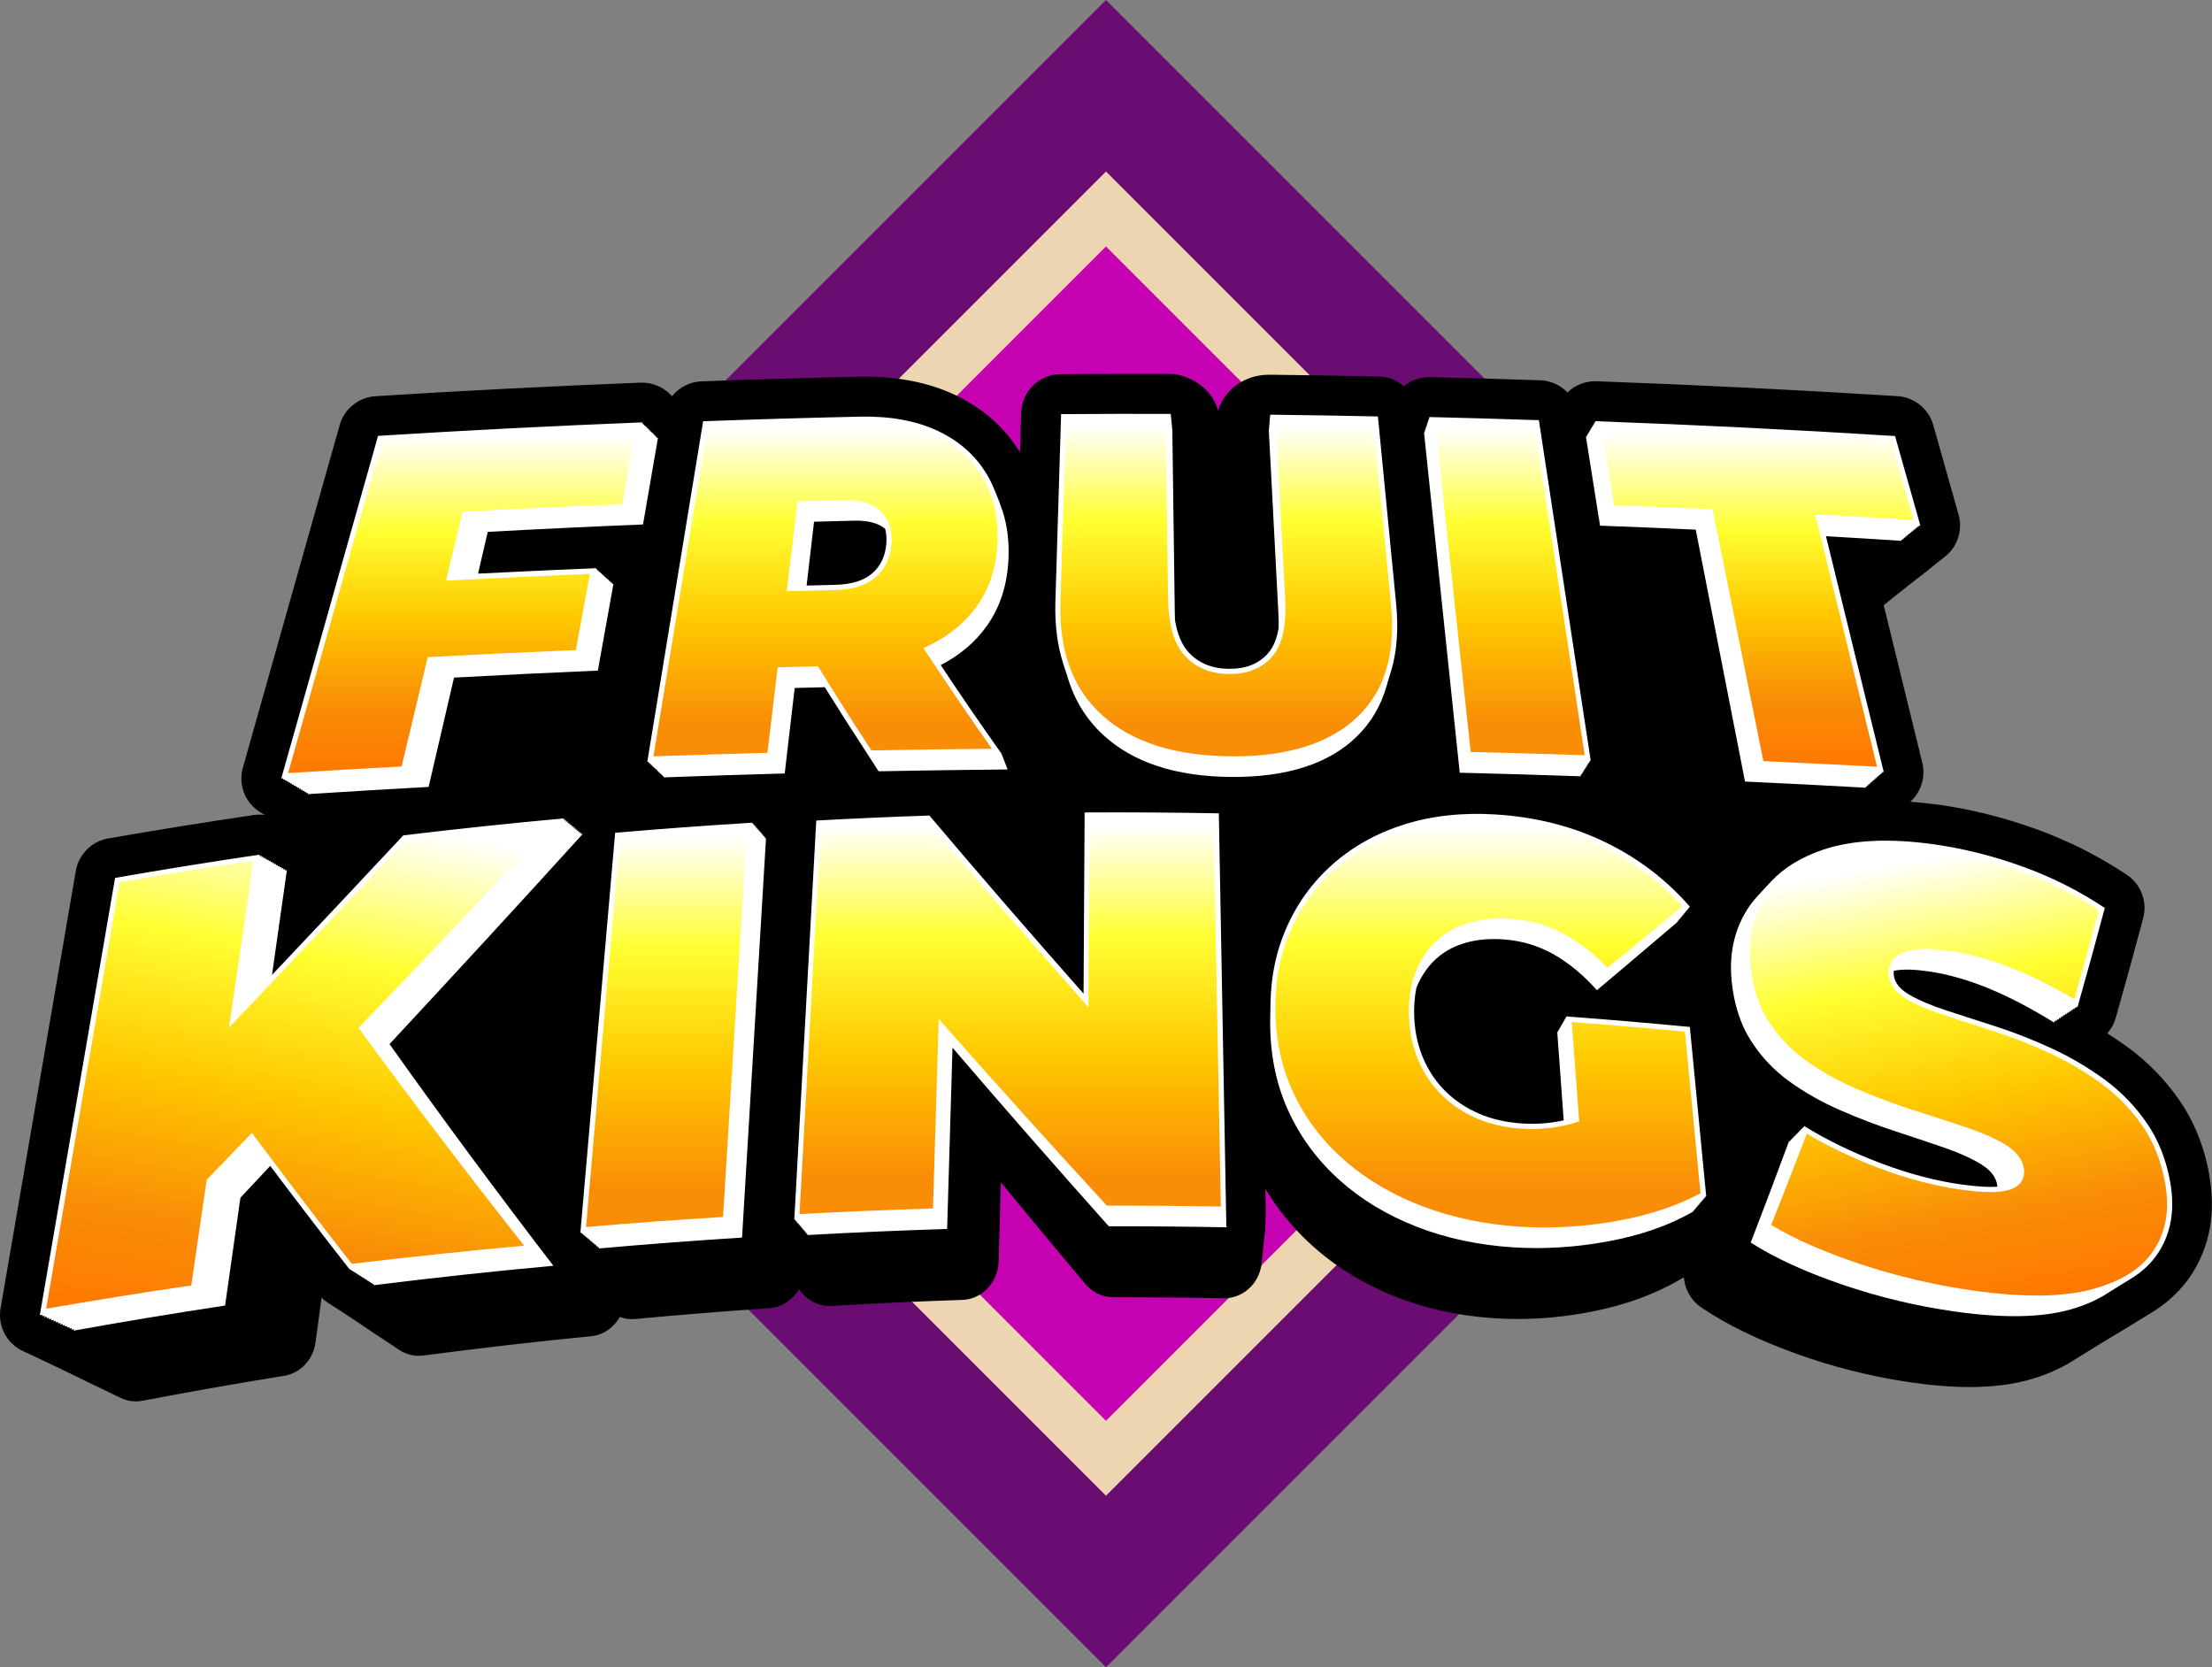
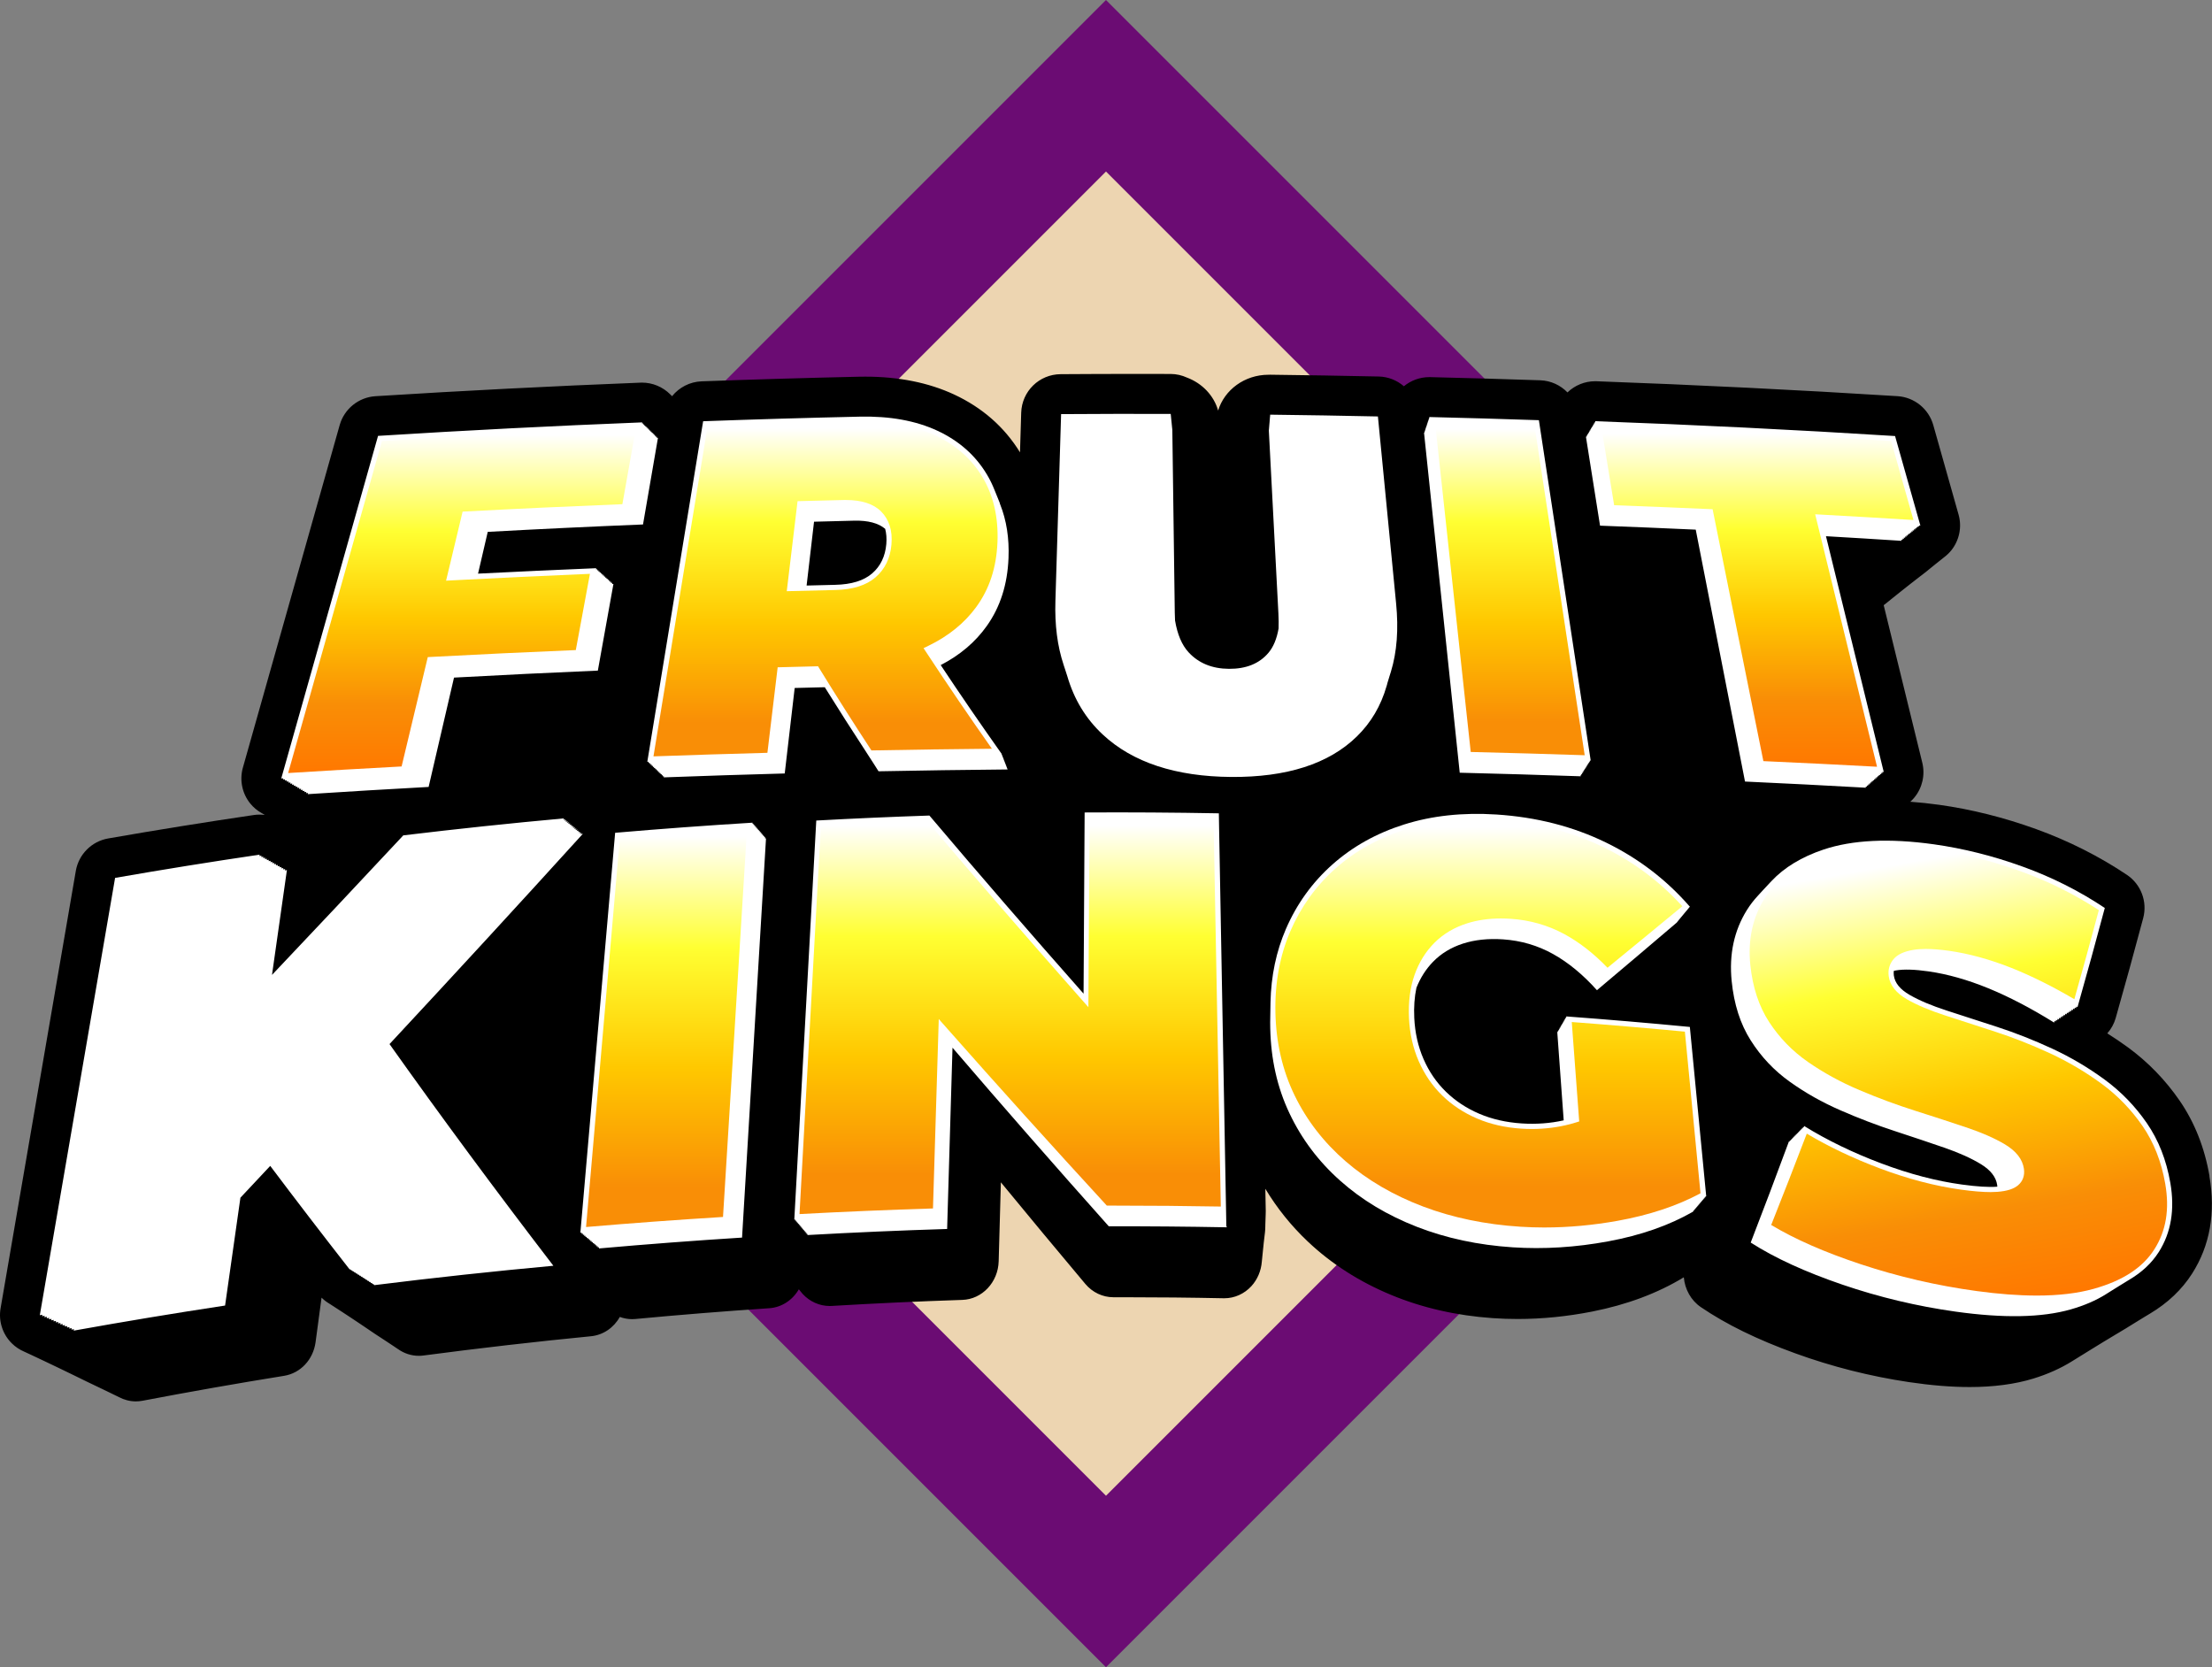
<svg xmlns="http://www.w3.org/2000/svg" xmlns:xlink="http://www.w3.org/1999/xlink" id="TEXT" viewBox="0 0 1268.31 955.94">
  <rect x="0" y="0" width="1268.31" height="955.94" fill="#808080" stroke="none" />
  <defs>
    <style>
      .cls-1 {
        fill: #6b0c73;
      }

      .cls-2 {
        fill: url(#linear-gradient-2);
      }

      .cls-3 {
        fill: url(#linear-gradient-10);
      }

      .cls-4 {
        fill: #fff;
      }

      .cls-5 {
        fill: #edd5b1;
      }

      .cls-6 {
        fill: url(#linear-gradient-4);
      }

      .cls-7 {
        fill: url(#linear-gradient-3);
      }

      .cls-8 {
        fill: url(#linear-gradient-5);
      }

      .cls-9 {
        fill: url(#linear-gradient-8);
      }

      .cls-10 {
        fill: #c501b2;
      }

      .cls-11 {
        fill: url(#linear-gradient-7);
      }

      .cls-12 {
        fill: url(#linear-gradient-9);
      }

      .cls-13 {
        fill: url(#linear-gradient-6);
      }

      .cls-14 {
        fill: url(#linear-gradient);
      }
    </style>
    <linearGradient id="linear-gradient" x1="211.95" y1="454.46" x2="155.75" y2="773.18" gradientUnits="userSpaceOnUse">
      <stop offset=".05" stop-color="#fff" />
      <stop offset=".3" stop-color="#ffff32" />
      <stop offset=".55" stop-color="#ffc800" />
      <stop offset=".8" stop-color="#f98e06" />
      <stop offset="1" stop-color="#ff7800" />
    </linearGradient>
    <linearGradient id="linear-gradient-2" x1="382.18" y1="474.83" x2="382.18" y2="703.54" gradientUnits="userSpaceOnUse">
      <stop offset=".02" stop-color="#fff" />
      <stop offset=".3" stop-color="#ffff32" />
      <stop offset=".6" stop-color="#ffc800" />
      <stop offset=".9" stop-color="#f98e06" />
    </linearGradient>
    <linearGradient id="linear-gradient-3" x1="579.21" y1="468.72" x2="579.21" y2="696.11" xlink:href="#linear-gradient-2" />
    <linearGradient id="linear-gradient-4" x1="853.16" y1="469.62" x2="853.16" y2="703.8" xlink:href="#linear-gradient-2" />
    <linearGradient id="linear-gradient-5" x1="1091.58" y1="480.99" x2="1139.06" y2="750.23" gradientUnits="userSpaceOnUse">
      <stop offset=".05" stop-color="#fff" />
      <stop offset=".3" stop-color="#ffff32" />
      <stop offset=".55" stop-color="#ffc800" />
      <stop offset=".8" stop-color="#f98e06" />
      <stop offset="1" stop-color="#ff7800" />
    </linearGradient>
    <linearGradient id="linear-gradient-6" x1="264.93" y1="245.37" x2="264.93" y2="443.21" gradientUnits="userSpaceOnUse">
      <stop offset=".02" stop-color="#fff" />
      <stop offset=".3" stop-color="#ffff32" />
      <stop offset=".55" stop-color="#ffc800" />
      <stop offset=".8" stop-color="#f98e06" />
      <stop offset="1" stop-color="#ff7800" />
    </linearGradient>
    <linearGradient id="linear-gradient-7" x1="473.33" y1="241.81" x2="473.33" y2="433.68" xlink:href="#linear-gradient-2" />
    <linearGradient id="linear-gradient-8" x1="703.1" y1="240.24" x2="703.1" y2="433.65" xlink:href="#linear-gradient-2" />
    <linearGradient id="linear-gradient-9" x1="865.73" y1="242.16" x2="865.73" y2="433.02" xlink:href="#linear-gradient-2" />
    <linearGradient id="linear-gradient-10" x1="1007.63" y1="244.58" x2="1007.63" y2="439.62" xlink:href="#linear-gradient-6" />
  </defs>
  <g>
    <rect class="cls-1" x="296.18" y="139.99" width="675.95" height="675.95" transform="translate(-152.24 588.41) rotate(-45)" />
    <rect class="cls-5" x="365.71" y="209.53" width="536.88" height="536.88" transform="translate(-152.24 588.41) rotate(-45)" />
-     <rect class="cls-10" x="396.1" y="239.91" width="476.11" height="476.11" transform="translate(-152.24 588.41) rotate(-45)" />
  </g>
  <g>
    <path d="M1266.89,674.36c-2.81-16.33-8.6-30.93-17.21-43.4-8.15-11.8-18.08-22.03-29.51-30.4-3.84-2.81-7.82-5.5-11.9-8.06,2.24-2.53,3.9-5.54,4.84-8.84,5.4-19.01,10.7-38.27,15.75-57.24,2.51-9.42-1.25-19.4-9.35-24.82-15.98-10.7-33.49-19.52-52.03-26.22-18.42-6.66-37.08-11.34-55.46-13.91-5.72-.8-11.29-1.39-16.69-1.78.82-.74,1.58-1.52,2.28-2.36,4.59-5.53,6.31-13,4.6-19.98l-22.14-90.36c.59-.42,1.17-.86,1.72-1.34.21-.16.45-.36.71-.58.22-.17.46-.36.72-.58.22-.17.47-.36.73-.59.22-.17.47-.36.73-.59.22-.17.46-.36.73-.58.22-.17.47-.36.74-.59.22-.17.47-.36.74-.59.22-.17.47-.36.73-.59.22-.17.47-.36.74-.59.22-.17.47-.36.74-.59.22-.17.47-.36.74-.59.22-.17.47-.36.74-.59.22-.17.47-.36.75-.59.22-.17.47-.36.74-.59.22-.17.48-.36.75-.59.22-.17.48-.36.75-.59.23-.17.48-.36.75-.59.22-.17.47-.36.74-.58.23-.17.49-.37.76-.6.22-.17.48-.36.75-.58.23-.17.48-.36.76-.59.22-.17.48-.36.75-.58.23-.17.49-.36.76-.59.23-.17.49-.36.76-.59.23-.17.49-.36.76-.59.23-.17.49-.36.76-.59.23-.17.49-.36.77-.59.23-.17.49-.36.77-.59.23-.17.5-.37.78-.6.38-.29.74-.57,1.09-.86.24-.19.49-.39.73-.59.25-.19.49-.39.73-.59.24-.19.48-.38.72-.59.24-.19.49-.38.73-.59.24-.19.49-.38.73-.59.25-.19.49-.39.73-.59.25-.19.49-.39.73-.59.24-.19.49-.38.73-.58.25-.19.49-.38.74-.59.25-.19.5-.39.74-.59.25-.19.5-.39.74-.59.25-.19.49-.38.74-.59.25-.19.5-.39.74-.59.25-.19.5-.38.74-.59,1.52-1.15,2.88-2.45,4.02-3.87,4.64-5.75,6.21-13.42,4.2-20.52l-14.51-51.35c-2.63-9.3-10.87-15.95-20.51-16.56-57.2-3.6-115.26-6.47-172.57-8.55-.27,0-.55-.01-.82-.01-5.93,0-11.61,2.32-15.84,6.41-4-4.14-9.54-6.76-15.64-6.96-20.9-.7-42.12-1.31-63.09-1.81-.21,0-.38,0-.54,0-5.32,0-10.47,1.89-14.53,5.24-3.9-3.38-8.93-5.47-14.43-5.59-20.64-.44-41.51-.79-62.03-1.03h-.22s-.03,0-.03,0h-.03c-.27,0-.54.01-.8.02-.03,0-.06,0-.09,0-13.71,0-25.27,8.68-28.87,20.53-2.46-8.65-9.17-15.64-17.88-18.91-2.85-1.3-6-2.06-9.3-2.07-6.56-.02-13.12-.03-19.67-.03-14.47,0-29.08.05-43.43.15-12.32.08-22.26,9.79-22.64,22.11l-.69,22.71c-8.91-14.49-21.62-25.66-37.82-33.19-14.61-6.78-31.73-10.21-50.9-10.21-1.25,0-2.52.01-3.75.04-29.89.67-60.2,1.55-90.08,2.64-6.78.25-12.89,3.5-16.94,8.52-.13-.14-.28-.29-.46-.46-.16-.17-.38-.39-.64-.63-4.26-4.25-10.11-6.69-16.1-6.69-.3,0-.6,0-.89.02-50.46,1.99-101.6,4.6-151.99,7.77-9.64.61-17.88,7.26-20.51,16.56l-55.5,196.42c-2.01,7.1-.44,14.78,4.2,20.52,1.78,2.21,3.97,4.06,6.5,5.49.31.2.64.39,1,.59.27.17.56.34.87.52-1-.13-2.01-.2-3.02-.2-1.11,0-2.22.08-3.32.24-27.77,4.09-55.85,8.61-83.47,13.43-9.47,1.65-16.92,9.13-18.55,18.59L.33,750.14c-1.26,7.3,1.12,14.78,6.37,20.01,2.07,2.07,4.48,3.69,7.18,4.84.42.21.84.41,1.26.58.42.21.84.41,1.27.59.42.21.84.41,1.27.59.42.21.84.41,1.26.59.42.21.84.41,1.26.59.42.21.84.41,1.25.59.41.21.83.41,1.25.59.41.21.83.41,1.25.59.41.21.83.41,1.25.59.41.21.83.41,1.24.59.41.21.83.41,1.24.59.41.21.83.41,1.24.59.41.21.83.41,1.24.59.41.21.82.41,1.23.59.41.21.82.41,1.23.59.41.21.82.41,1.23.59.41.21.82.41,1.23.59.4.21.81.41,1.22.59.4.21.81.41,1.22.59.41.21.82.41,1.22.59.4.21.81.41,1.22.59.4.21.81.41,1.22.59.4.21.81.41,1.21.59.4.21.8.41,1.21.59.4.21.81.41,1.21.59.4.21.8.41,1.21.59.4.21.8.41,1.2.59.4.21.8.41,1.2.59.4.21.8.41,1.21.59.47.25.96.48,1.48.71.4.21.82.4,1.23.59.41.21.82.41,1.24.59.4.21.81.4,1.23.59.4.21.82.41,1.24.59.4.21.82.41,1.23.59.4.21.81.41,1.23.59.4.21.81.4,1.22.59.4.21.81.41,1.23.59.4.21.8.4,1.21.59.4.21.81.41,1.22.59.4.21.8.41,1.21.59.4.21.8.4,1.21.59.4.21.8.41,1.21.59.4.21.8.41,1.21.59,2.99,1.58,6.31,2.42,9.63,2.42,1.28,0,2.56-.12,3.83-.36,26.86-5.13,54.17-9.94,81.16-14.29,9.46-1.53,16.72-9.3,18.07-19.33l3.42-25.5c1.28,1.26,2.71,2.38,4.28,3.33.31.21.61.4.91.58.31.21.61.4.91.59.31.21.61.4.91.58.31.21.61.4.91.59.31.21.61.4.91.59.3.21.6.4.9.59.3.21.6.4.9.58.31.21.61.41.91.59.3.21.6.4.9.59.3.21.6.4.9.59.3.21.6.4.89.58.3.21.6.4.9.59.3.21.6.4.89.59.3.21.6.4.9.59.3.21.59.4.89.59.3.21.59.4.89.59.3.21.59.4.88.59.3.21.59.4.89.59.3.21.59.4.88.59.3.21.59.4.88.59.29.21.58.4.88.59.3.21.59.4.88.59.29.21.58.4.88.59.29.21.58.4.87.59.29.21.58.4.87.59.29.21.58.4.87.59.29.21.58.4.87.59.29.21.58.4.87.59.29.21.58.4.87.59.38.27.77.53,1.18.78.29.2.59.39.92.6.28.19.58.39.9.59.28.19.58.39.91.59.28.19.57.39.9.59.28.19.57.38.9.59.28.2.58.39.9.59.28.19.57.39.9.59.28.19.57.39.89.59.28.19.57.39.89.59.28.19.57.39.89.59.28.19.57.39.89.59.28.19.56.38.88.59.28.19.56.39.88.59.27.19.56.38.87.58,3.57,2.54,7.71,3.89,12,3.89.89,0,1.79-.06,2.68-.18,31.81-4.2,64.11-7.92,96.02-11.04,6.95-.68,13.05-4.83,16.54-11.07,2.24.82,4.61,1.27,7.03,1.27.63,0,1.28-.03,1.91-.09,25.45-2.4,51.27-4.48,76.74-6.18,7.19-.48,13.41-4.71,16.97-10.85.14.17.27.33.36.44h0c.18.24.34.43.46.57.43.56.88,1.11,1.34,1.62,4.03,4.41,9.67,6.94,15.48,6.94.4,0,.81-.01,1.2-.03,24.84-1.48,50.03-2.64,74.89-3.46,11.36-.37,20.51-10.09,20.85-22.12l1.26-45.3c15.79,19.21,32.02,38.74,48.42,58.26,4.08,4.86,9.94,7.64,16.09,7.64h.06c.46,0,4.22,0,6.15,0,18.89,0,38.09.19,57.04.58h.04s.04,0,.04,0h.25s.04,0,.04,0h.04c5.8,0,11.44-2.53,15.47-6.94,3.45-3.78,5.57-8.74,5.98-14h0c.02-.19.04-.37.06-.56v-.04c.03-.18.05-.37.06-.55v-.03c.03-.19.05-.38.06-.57v-.03c.03-.18.05-.37.06-.55v-.03c.03-.19.05-.37.06-.56v-.03c.03-.19.05-.37.06-.56v-.03c.03-.19.05-.37.06-.56v-.03c.03-.19.05-.37.06-.56v-.03c.03-.19.05-.37.06-.56v-.03c.03-.19.05-.38.06-.57v-.03c.03-.19.05-.37.06-.56v-.03c.03-.19.05-.37.06-.56v-.03c.03-.19.05-.37.06-.56v-.03c.03-.19.05-.38.07-.57v-.02c.03-.19.05-.37.06-.56v-.03c.03-.19.05-.38.06-.57v-.03c.03-.19.05-.38.06-.57v-.03c.03-.19.05-.37.06-.56v-.03c.03-.19.05-.38.07-.56v-.03c.03-.19.05-.38.07-.57v-.03c.03-.19.05-.38.07-.57v-.03c.03-.19.05-.38.07-.57v-.02c.03-.19.05-.37.07-.56v-.02c.03-.19.05-.38.07-.56v-.02c.03-.19.05-.38.07-.57v-.02c.03-.19.05-.38.07-.57v-.02c.03-.19.05-.37.07-.56v-.03c.03-.19.05-.38.07-.57v-.03c.03-.21.05-.41.07-.62.05-.46.09-.93.11-1.42.01-.23.02-.45.02-.68h0c.01-.19.02-.39.02-.59h0c.01-.2.02-.4.02-.59v-.03s0-.26,0-.26h0s0-.16,0-.16v-.16c.02-.19.02-.38.02-.57h0c.01-.2.02-.39.02-.59.01-.2.02-.4.02-.59h0c.01-.2.02-.4.02-.6.01-.2.02-.39.02-.59h0c.01-.2.02-.39.02-.59h0c.01-.2.02-.39.02-.59.01-.2.02-.4.02-.59h0c.01-.2.02-.4.02-.59,0-.18.02-.36.02-.54.05-.68.07-1.37.05-2.06l-.24-12.84c6.68,11.11,14.82,21.23,24.31,30.21,13.51,12.79,29.63,23.12,47.9,30.68,17.78,7.37,37.36,11.84,58.2,13.28,4.71.33,9.51.49,14.26.49,13.99,0,28.35-1.43,42.69-4.25,19.92-3.92,37.6-10.53,52.58-19.66.6,6.82,4.07,13.24,9.77,17.11,14.55,9.9,32.28,18.57,54.2,26.52,20.98,7.61,42.85,13.15,65,16.45,12.64,1.89,24.39,2.85,34.92,2.85,13.68,0,25.94-1.62,36.43-4.83,8.27-2.52,15.8-5.9,22.39-10.02.32-.2.64-.39.95-.59l.26-.16c.23-.14.45-.28.68-.42l.2-.12c.23-.14.45-.28.68-.42l.22-.14c.2-.12.41-.25.61-.38l.22-.14c.31-.19.61-.37.91-.56l.26-.16c.14-.08.27-.17.41-.25l.15-.09c.43-.26.86-.53,1.28-.79l.25-.16c.12-.07.24-.15.35-.22l.13-.08c.25-.15.5-.3.74-.46l.28-.17c.33-.19.64-.39.96-.59l.24-.15c.22-.13.44-.27.66-.41l.18-.11c.18-.11.37-.22.55-.34l.21-.13c.3-.18.6-.36.89-.54l.28-.17c.26-.15.51-.31.76-.47l.21-.13c.18-.11.35-.21.52-.32l.19-.12c.38-.22.75-.45,1.12-.68l.25-.16c.12-.07.24-.15.36-.22l.13-.08c.31-.18.62-.37.93-.56l.3-.19c.26-.15.51-.31.77-.47l.23-.14c.26-.15.51-.31.76-.46l.22-.13c.24-.14.48-.29.72-.43l.23-.14c.2-.12.39-.23.58-.35l.22-.13c.3-.18.6-.36.89-.54l.28-.17c.19-.11.38-.22.57-.34l.21-.13c.36-.21.72-.43,1.08-.64l.26-.16c.16-.09.31-.18.46-.28l.17-.1c.27-.16.53-.32.8-.48l.28-.17c.3-.17.59-.35.88-.52l.25-.15c.25-.14.5-.29.74-.44l.21-.13c1.03-.59,2.03-1.19,2.96-1.78.32-.19.63-.39.95-.59.32-.19.64-.39.95-.59.32-.2.64-.39.96-.59.32-.19.64-.39.95-.59.32-.19.64-.39.96-.59.32-.19.64-.39.96-.59.32-.19.64-.39.96-.59.32-.19.64-.39.96-.59.33-.2.65-.39.97-.59.32-.19.65-.39.96-.59.32-.19.65-.39.96-.59.33-.2.65-.39.98-.59.32-.19.65-.39.97-.58.33-.2.66-.39.98-.59,10.21-6.08,18.35-13.81,24.2-22.99,10.2-16,13.54-34.78,9.91-55.82Z" />
    <path id="K" class="cls-4" d="M334.02,478.04c-.45.04-.9.09-1.35.13.22-.24.44-.48.66-.72-.45.04-.9.09-1.35.13.22-.24.44-.48.66-.72-.45.04-.9.09-1.35.13.22-.24.44-.48.66-.72-.45.04-.9.09-1.36.13.22-.24.44-.48.66-.72-.45.04-.91.09-1.36.13.22-.24.44-.48.66-.72-.45.04-.91.09-1.36.13.22-.24.44-.48.67-.72-.46.04-.91.09-1.36.13.22-.24.45-.48.67-.72-.46.04-.91.09-1.37.13.22-.24.45-.48.67-.72-.46.04-.91.09-1.37.13.22-.24.45-.48.67-.72-.46.04-.92.09-1.37.13.22-.24.45-.48.67-.72-.46.04-.92.09-1.38.13.22-.24.45-.48.67-.72-.46.04-.92.09-1.38.13.22-.24.45-.48.67-.72-.46.04-.92.09-1.38.13.22-.24.45-.48.67-.72-.46.04-.92.09-1.38.13.22-.24.45-.48.68-.72-.46.04-.92.09-1.39.13.23-.24.45-.48.68-.72-30.8,2.8-61.57,6.05-92.3,9.76-24.62,26.38-49.72,53.05-75.28,80.01,2.85-20.03,5.7-40.06,8.55-60.1-.38.06-.76.12-1.14.18.04-.26.07-.51.11-.77-.38.06-.76.12-1.14.18l.11-.77c-.38.06-.76.12-1.14.18.04-.26.07-.51.11-.77-.38.06-.76.12-1.15.18.04-.26.07-.51.11-.77-.38.06-.77.12-1.15.18l.11-.77c-.38.06-.77.12-1.15.18l.11-.77c-.38.06-.77.12-1.15.18.04-.26.07-.51.11-.77-.39.06-.77.12-1.15.18.04-.26.07-.51.11-.77-.39.06-.77.12-1.16.18.04-.26.07-.51.11-.77-.39.06-.77.12-1.16.18.04-.26.07-.51.11-.77-.39.06-.77.12-1.16.18.04-.26.07-.51.11-.77-.39.06-.78.12-1.16.18l.11-.77c-.39.06-.78.12-1.17.18.04-.26.07-.51.11-.77-.39.06-.78.12-1.17.18.04-.26.07-.51.11-.77-.39.06-.78.12-1.17.18.04-.26.08-.51.11-.77-27.67,4.08-55.29,8.52-82.87,13.33-14.39,83.58-28.78,167.15-43.16,250.73.48-.08.97-.16,1.46-.25-.05.28-.1.56-.14.84.48-.08.97-.16,1.45-.25-.05.28-.1.56-.14.84.48-.08.97-.16,1.45-.25-.05.28-.1.56-.14.84.48-.08.96-.16,1.45-.25-.05.28-.1.56-.14.84.48-.08.96-.16,1.44-.25-.05.28-.1.56-.14.84.48-.08.96-.16,1.44-.25-.05.28-.1.56-.14.84.48-.08.96-.16,1.44-.25-.05.28-.1.56-.14.84.48-.08.96-.16,1.43-.25-.05.28-.1.56-.14.84.48-.08.96-.16,1.43-.25-.05.28-.09.56-.14.84.48-.08.95-.16,1.43-.25-.05.28-.09.56-.14.84.48-.08.95-.16,1.43-.25-.05.28-.09.56-.14.84.47-.08.95-.16,1.42-.25-.05.28-.09.56-.14.84.47-.08.95-.16,1.42-.25-.05.28-.09.56-.14.84.47-.08.95-.16,1.42-.25-.05.28-.09.56-.14.84.47-.08.94-.16,1.42-.25l-.14.84c28.88-5.19,57.82-9.99,86.8-14.39,2.93-20.61,5.86-41.22,8.79-61.83,5.72-6.09,11.41-12.17,17.09-18.24,14.81,19.69,29.98,39.48,45.54,59.37.15-.02.3-.03.45-.05.17.22.33.43.5.65.15-.02.3-.03.45-.05.17.22.33.43.5.65.15-.02.3-.03.45-.05.17.22.33.43.5.65.15-.02.3-.03.45-.05.17.22.33.43.5.65.15-.02.3-.03.45-.05.17.22.33.43.5.65.15-.02.3-.03.45-.05.17.22.33.43.5.65.15-.02.3-.03.45-.05.17.22.33.43.5.65.15-.02.3-.03.45-.05.17.22.33.43.49.65.15-.02.3-.03.45-.05.17.22.33.43.49.65.15-.02.3-.03.45-.05.16.22.33.43.49.65.15-.02.3-.03.44-.05.16.22.33.43.49.65.15-.02.3-.03.44-.05.16.22.33.43.49.65.15-.02.3-.03.44-.05.16.22.33.43.49.65.15-.02.29-.03.44-.05.16.22.33.43.49.65.15-.02.29-.03.44-.05.16.22.32.43.49.65,34.19-4.26,68.42-7.96,102.7-11.12-32.88-42.84-64.19-85.18-93.95-127.1,38-40.82,74.92-80.96,110.73-120.43Z" />
    <path id="I" class="cls-4" d="M438.74,479.96c-.18.01-.37.02-.55.04.01-.21.03-.42.04-.63-.18.01-.37.02-.55.04.01-.21.03-.42.04-.63-.18.01-.37.02-.55.04.01-.21.03-.42.04-.63-.18.01-.37.02-.55.04.01-.21.03-.42.04-.63-.18.01-.37.02-.55.04.01-.21.03-.42.04-.63-.18.01-.37.02-.55.04.01-.21.03-.42.04-.63-.18.01-.37.02-.55.04.01-.21.03-.42.04-.63-.19.01-.37.02-.56.04.01-.21.03-.42.04-.63-.19.01-.37.02-.56.04.01-.21.03-.42.04-.63-.19.01-.37.02-.56.04.01-.21.03-.42.04-.63-.19.01-.37.02-.56.04.01-.21.03-.42.04-.63-.19.01-.37.02-.56.04.01-.21.03-.42.04-.63-.19.01-.37.02-.56.04.01-.21.03-.42.04-.63-.19.01-.37.02-.56.04.01-.21.03-.42.04-.63-26.29,1.61-52.56,3.54-78.81,5.8-6.64,76.44-13.29,152.88-19.93,229.32.26-.02.52-.04.78-.06-.02.22-.04.44-.06.66.26-.02.52-.04.78-.06-.02.22-.04.44-.06.66.26-.02.52-.04.77-.06-.02.22-.04.44-.06.66.26-.02.52-.04.77-.06-.02.22-.04.44-.06.66.26-.02.51-.04.77-.06-.02.22-.04.44-.06.66.26-.02.51-.04.77-.06l-.06.66c.26-.02.51-.04.77-.06-.02.22-.04.44-.06.66.26-.02.51-.04.77-.06-.02.22-.04.44-.06.66.26-.02.51-.04.77-.06l-.06.66c.25-.02.51-.04.76-.06-.02.22-.04.44-.06.66.25-.02.51-.04.76-.06-.02.22-.04.44-.06.66.25-.02.51-.04.76-.06l-.06.66c.25-.02.51-.04.76-.06l-.06.66c.25-.02.51-.04.76-.06-.02.22-.04.44-.06.66.25-.02.5-.04.76-.06-.02.22-.04.44-.06.66,27.34-2.43,54.7-4.5,82.07-6.23,4.58-76.3,9.16-152.6,13.74-228.9-.18.01-.36.02-.55.04.01-.21.03-.42.04-.63Z" />
    <path id="N" class="cls-4" d="M703.15,703.09c0-.2,0-.39-.01-.59h0c0-.2,0-.39-.01-.59h0c0-.2,0-.39-.01-.59h0c0-.2,0-.39-.01-.59h0c0-.2,0-.39-.01-.59h0c0-.2,0-.39-.01-.59h0c0-.2,0-.39-.01-.59h0c0-.2,0-.39-.01-.59h0c0-.2,0-.39-.01-.59h0c0-.2,0-.39-.01-.59h0c0-.2,0-.39-.01-.59h0c0-.2,0-.39-.01-.59h0c0-.2,0-.39-.01-.59h0c0-.2,0-.39-.01-.59h0c-.11-5.74-.22-11.48-.32-17.22-1.23-67.47-2.46-134.94-3.68-202.41,0,0,0,0,0,0,0-.2,0-.39-.01-.59,0,0,0,0,0,0,0-.2,0-.39-.01-.59,0,0,0,0,0,0,0-.2,0-.39-.01-.59,0,0,0,0,0,0,0-.2,0-.39-.01-.59,0,0,0,0,0,0,0-.2,0-.39-.01-.59,0,0,0,0,0,0,0-.2,0-.39-.01-.59,0,0,0,0,0,0,0-.2,0-.39-.01-.59,0,0,0,0,0,0,0-.2,0-.39-.01-.59,0,0,0,0,0,0,0-.2,0-.39-.01-.59,0,0,0,0,0,0,0-.2,0-.39-.01-.59,0,0,0,0,0,0,0-.2,0-.39-.01-.59,0,0,0,0,0,0,0-.2,0-.39-.01-.59,0,0,0,0,0,0,0-.2,0-.39-.01-.59,0,0,0,0,0,0,0-.2,0-.39-.01-.59,0,0,0,0,0,0,0-.2,0-.39-.01-.59-25.65-.47-51.31-.64-76.96-.49-.2,34.63-.41,69.26-.61,103.89-30.45-34.45-59.92-68.48-88.39-102.13-21.63.73-43.26,1.68-64.87,2.86-4.2,76.27-8.4,152.54-12.6,228.81.18,0,.36-.02.54-.03l-.03.62c.18,0,.36-.02.54-.03-.01.21-.02.41-.03.62.18,0,.36-.02.54-.03-.01.21-.02.41-.03.62.18,0,.36-.02.54-.03-.01.21-.02.41-.03.62.18,0,.36-.02.54-.03-.01.21-.02.41-.03.62.18,0,.36-.02.53-.03l-.03.62c.18,0,.36-.02.53-.03-.01.21-.02.41-.03.62.18,0,.35-.02.53-.03-.01.21-.02.41-.03.62.18,0,.35-.02.53-.03-.01.21-.02.41-.03.62.18,0,.35-.02.53-.03-.01.21-.02.41-.03.62.18,0,.35-.02.53-.03-.01.21-.02.41-.03.62.18,0,.35-.02.53-.03l-.03.62c.18,0,.35-.02.53-.03-.01.21-.02.41-.03.62.18,0,.35-.02.53-.03-.01.21-.02.41-.03.62.17,0,.35-.02.52-.03-.01.21-.02.41-.03.62,26.69-1.49,53.39-2.65,80.1-3.48,1.03-34.65,2.05-69.29,3.08-103.94,28.91,33.72,58.78,67.84,89.61,102.41,22.54-.05,45.07.14,67.6.57,0-.2,0-.39-.01-.59h0Z" />
    <path id="G" class="cls-4" d="M968.81,588.8c-23.58-2.26-47.17-4.27-70.78-6.02.02.21.03.42.05.62-.13,0-.26-.02-.4-.03.02.21.03.42.05.62-.13,0-.26-.02-.4-.03.02.21.03.42.05.62-.13,0-.26-.02-.39-.03.02.21.03.42.05.62-.13,0-.26-.02-.39-.03.02.21.03.42.05.62-.13,0-.26-.02-.39-.03.02.21.03.42.05.62-.13,0-.26-.02-.39-.03.02.21.03.42.05.62-.13,0-.26-.02-.39-.03.02.21.03.42.05.62-.13,0-.26-.02-.39-.03.02.21.03.42.05.62-.13,0-.26-.02-.39-.03.02.21.03.42.05.62-.13,0-.26-.02-.39-.03.02.21.03.42.05.62-.13,0-.26-.02-.39-.03.02.21.03.42.05.62-.13,0-.26-.02-.39-.03.02.21.03.42.05.62-.13,0-.26-.02-.39-.03.02.21.03.42.05.62-.13,0-.26-.02-.39-.03l.05.62c-.13,0-.26-.02-.39-.03,1.23,16.91,2.46,33.82,3.69,50.73-7.75,1.72-15.77,2.31-24.06,1.77-8.93-.58-17.07-2.43-24.38-5.57-7.32-3.14-13.69-7.34-19.1-12.62-5.41-5.28-9.69-11.52-12.83-18.74-3.14-7.21-4.9-15.07-5.31-23.56-.3-6.28.12-12.03,1.23-17.28,2.29-5.76,5.46-10.72,9.5-14.88,4.61-4.75,10.31-8.23,17.11-10.44,6.79-2.2,14.47-3.02,23.06-2.45,10.34.7,19.89,3.51,28.69,8.41,8.79,4.91,17.17,11.82,25.15,20.74,15.57-13.1,30.9-26.09,45.99-38.96-.03-.04-.06-.07-.09-.11.19-.16.38-.32.57-.48-.03-.04-.06-.07-.09-.11.19-.16.38-.32.57-.48-.03-.04-.06-.07-.09-.11.19-.16.38-.32.57-.48-.03-.04-.06-.07-.09-.11.19-.16.38-.32.57-.48-.03-.04-.06-.07-.09-.11.19-.16.38-.32.58-.48-.03-.04-.06-.07-.09-.11.19-.16.38-.32.58-.48-.03-.04-.06-.07-.09-.11.19-.16.39-.32.58-.48-.03-.04-.06-.07-.09-.11.19-.16.39-.32.58-.48-.03-.04-.06-.07-.09-.11.19-.16.39-.32.58-.48-.03-.04-.06-.07-.09-.11.19-.16.39-.32.58-.48-.03-.04-.06-.07-.09-.11.19-.16.39-.32.58-.48-.03-.04-.06-.07-.09-.11.19-.16.39-.32.58-.48-.03-.04-.06-.07-.09-.11.19-.16.39-.32.58-.48-.03-.04-.06-.07-.1-.11.19-.16.39-.32.59-.48-.03-.04-.06-.07-.1-.11.19-.16.39-.32.59-.48-13.34-15.38-29.38-27.72-48.2-36.88-18.82-9.16-39.69-14.55-62.81-16.04-19.35-1.24-36.91.69-52.81,5.7-15.9,5.01-29.61,12.69-41.17,22.95-11.56,10.27-20.48,22.64-26.7,37.05-5.51,12.75-8.48,26.77-8.81,42.04,0,.2,0,.4-.01.59,0,.2,0,.39-.01.59,0,.2,0,.39-.01.59,0,.2,0,.4-.01.59,0,.2,0,.39-.01.59,0,.2,0,.39-.01.59,0,.2,0,.4-.01.59,0,.2,0,.4-.01.59,0,.2,0,.39-.01.59,0,.2,0,.39-.01.59,0,.2,0,.4-.01.59,0,.2,0,.4-.01.59,0,.2,0,.39-.01.59,0,.2,0,.39-.01.59-.06,2.19-.06,4.4-.01,6.63.39,17.63,3.99,33.81,10.97,48.56,6.96,14.76,16.65,27.65,29.1,38.73,12.44,11.09,27.12,19.88,43.97,26.46,16.84,6.57,35.21,10.47,54.96,11.77,17.89,1.17,36.2.02,54.79-3.42,18.59-3.44,34.83-9.09,48.67-17.03,0-.1-.02-.21-.03-.31.17-.1.35-.19.52-.28l-.03-.31c.17-.1.35-.19.53-.28,0-.1-.02-.2-.03-.3.17-.1.35-.19.53-.29,0-.1-.02-.2-.03-.3.17-.1.35-.19.53-.29,0-.1-.02-.2-.03-.3.17-.1.35-.19.53-.29,0-.1-.02-.2-.03-.3.18-.1.35-.19.53-.29,0-.1-.02-.2-.03-.3.18-.1.36-.19.53-.29,0-.1-.02-.2-.03-.3.18-.1.36-.19.53-.29,0-.1-.02-.2-.03-.3.18-.1.36-.19.53-.29,0-.1-.02-.2-.03-.3.18-.1.36-.19.53-.29,0-.1-.02-.2-.03-.3.18-.1.36-.19.53-.29,0-.1-.02-.2-.03-.3.18-.1.36-.19.54-.29,0-.1-.02-.2-.03-.3.18-.1.36-.19.54-.29,0-.1-.02-.2-.03-.3.18-.1.36-.19.54-.29,0-.1-.02-.2-.03-.3.18-.1.36-.19.54-.29-3.13-32.35-6.25-64.71-9.38-97.06Z" />
    <path id="S" class="cls-4" d="M1244.42,678.23c-2.26-13.13-6.78-24.58-13.5-34.31-6.72-9.73-14.79-18.05-24.21-24.95-9.42-6.89-19.43-12.81-30.05-17.73-10.62-4.91-21.17-9.07-31.65-12.48-10.49-3.4-20.08-6.51-28.79-9.34-8.71-2.83-15.81-5.82-21.29-8.99-5.48-3.17-8.49-6.88-9.05-11.15-.12-.92-.11-1.79,0-2.64.38-.08.75-.16,1.15-.23,4.54-.77,10.83-.6,18.86.56,10.86,1.57,22.22,4.78,34.13,9.65,11.91,4.88,24.48,11.43,37.77,19.69.09-.32.18-.64.26-.97.21.13.41.25.62.38.09-.32.18-.64.26-.97.21.13.41.25.62.38.09-.32.18-.64.27-.97.21.13.41.25.62.38.09-.32.18-.64.27-.97.21.13.41.25.62.38.09-.32.18-.64.27-.97.21.13.41.25.62.38.09-.32.18-.64.27-.97.21.13.41.25.62.38.09-.32.18-.64.27-.97.21.13.41.25.62.38.09-.32.18-.64.27-.97.21.13.42.25.63.38.09-.32.18-.64.27-.97.21.13.42.25.63.38.09-.32.18-.64.27-.97.21.13.42.25.63.38.09-.32.18-.64.27-.97.21.13.42.25.63.38.09-.32.18-.64.27-.97.21.13.42.25.63.38.09-.32.18-.64.27-.97.21.13.42.25.63.38.09-.32.18-.64.27-.97.21.13.42.25.63.38.09-.32.18-.64.27-.97.21.13.42.25.63.38,5.38-18.97,10.6-37.93,15.65-56.88-14.41-9.64-30.09-17.58-47.1-23.72-17.01-6.15-33.94-10.4-50.87-12.78-25.75-3.61-46.79-2.51-63.28,2.99-12.58,4.21-22.55,10.28-29.89,18.11-.19.2-.37.4-.56.59-.19.19-.37.39-.55.59-.19.2-.37.4-.55.59-.19.2-.37.39-.55.59-.19.2-.37.4-.55.59-.19.19-.37.39-.55.59-.19.2-.37.4-.55.59-.18.19-.36.39-.55.59-.19.2-.37.4-.55.59-.18.19-.36.39-.54.59-.18.2-.36.4-.55.59-.18.19-.36.39-.54.59-.18.2-.36.4-.54.59-.18.19-.36.39-.54.59-2.43,2.6-4.59,5.4-6.45,8.39-7.27,11.72-10.22,25.28-8.68,40.65,1.32,13.25,4.93,24.56,10.9,33.97,5.96,9.42,13.42,17.31,22.37,23.71,8.95,6.41,18.67,11.88,29.15,16.44,10.47,4.57,20.84,8.53,31.08,11.87,10.23,3.35,19.68,6.52,28.32,9.5,8.65,2.98,15.71,6.18,21.2,9.55,5.49,3.38,8.56,7.34,9.21,11.86.05.34.08.66.09.98-.06,0-.11.01-.18.02-4.78.36-11.49-.06-20.11-1.24-14.7-2.01-30.14-6.05-46.24-12.12-16.09-6.06-30.85-13.18-44.22-21.44-.1.26-.2.51-.3.77-.1-.06-.2-.12-.3-.18-.1.26-.2.51-.29.77-.1-.06-.2-.12-.3-.18-.1.26-.2.51-.29.77-.1-.06-.2-.12-.3-.18-.1.26-.2.51-.29.77-.1-.06-.2-.12-.3-.18-.1.26-.2.51-.29.77-.1-.06-.2-.12-.3-.18-.1.26-.2.51-.29.77-.1-.06-.2-.12-.29-.18-.1.26-.19.51-.29.77-.1-.06-.2-.12-.29-.18-.1.26-.19.51-.29.77-.1-.06-.2-.12-.29-.18-.1.26-.19.51-.29.77-.1-.06-.2-.12-.29-.18-.1.26-.19.51-.29.77-.1-.06-.2-.12-.29-.18-.1.26-.19.51-.29.77-.1-.06-.2-.12-.29-.18-.1.26-.19.51-.29.77-.1-.06-.2-.12-.29-.18-.1.26-.19.51-.29.77-.1-.06-.19-.12-.29-.18-.1.26-.19.51-.29.77-.1-.06-.19-.12-.29-.18-.1.26-.19.51-.29.77-.1-.06-.19-.12-.29-.18-7.13,19.3-14.43,38.62-21.91,57.97,13.97,8.95,31.52,16.93,52.61,24.14,21.09,7.2,42.74,12.35,64.8,15.45,27.33,3.84,49.46,3.51,66.24-1.31,7.71-2.22,14.36-5.1,19.99-8.64.32-.19.63-.4.94-.59.32-.19.63-.39.94-.59.32-.19.63-.4.94-.59.32-.19.63-.39.95-.59.32-.19.63-.39.95-.59.32-.19.63-.39.95-.59.32-.19.63-.39.95-.59.32-.19.64-.39.95-.59.33-.19.64-.39.96-.59.33-.19.64-.4.96-.59.33-.19.64-.39.96-.59.33-.19.64-.39.96-.59.33-.19.64-.4.96-.59.33-.19.64-.39.96-.59,7.28-4.27,12.94-9.56,16.98-15.89,7.13-11.18,9.3-24.4,6.67-39.69Z" />
    <path id="F" class="cls-4" d="M351.06,334.19c-.25.01-.51.02-.76.03.04-.21.08-.42.11-.63-.25.01-.51.02-.76.03.04-.21.08-.42.11-.63-.26.01-.51.02-.77.03.04-.21.08-.42.11-.63-.26.01-.51.02-.77.03.04-.21.08-.42.11-.63-.26.01-.51.02-.77.03.04-.21.08-.42.11-.63-.26.01-.51.02-.77.03.04-.21.08-.42.11-.63-.26.01-.51.02-.77.03.04-.21.08-.42.11-.63-.26.01-.52.02-.77.03l.11-.63c-.26.01-.52.02-.77.03.04-.21.08-.42.11-.63-.26.01-.52.02-.78.03.04-.21.08-.42.12-.63-.26.01-.52.02-.78.03.04-.21.08-.42.12-.63-.26.01-.52.02-.78.03.04-.21.08-.42.12-.63-.26.01-.52.02-.78.03.04-.21.08-.42.12-.63-.26.01-.52.02-.78.03.04-.21.08-.42.12-.63-22.58.93-45.16,1.97-67.74,3.12,1.85-7.98,3.71-15.97,5.56-23.95,29.67-1.62,59.35-3.04,89.03-4.24,2.86-16.56,5.72-33.12,8.57-49.68-.23,0-.47.02-.7.03.04-.21.07-.42.11-.62-.24,0-.47.02-.71.03.04-.21.07-.42.11-.62-.24,0-.47.02-.71.03.04-.21.07-.42.11-.62-.24,0-.47.02-.71.03.04-.21.07-.42.11-.62-.24,0-.47.02-.71.03.04-.21.07-.42.11-.62-.24,0-.47.02-.71.03.04-.21.07-.42.11-.62-.24,0-.48.02-.71.03.04-.21.07-.42.11-.62-.24,0-.48.02-.71.03.04-.21.07-.42.11-.62-.24,0-.48.02-.72.03.04-.21.07-.42.11-.62-.24,0-.48.02-.72.03.04-.21.07-.42.11-.62-.24,0-.48.02-.72.03.04-.21.07-.42.11-.62-.24,0-.48.02-.72.03.04-.21.07-.42.11-.62-.24,0-.48.02-.72.03.04-.21.07-.42.11-.62-.24,0-.48.02-.72.03.04-.21.07-.42.11-.62-.24,0-.48.02-.72.03.04-.21.07-.42.11-.62-50.51,1.99-101,4.57-151.46,7.74-18.5,65.47-37,130.95-55.5,196.42.41-.03.81-.05,1.22-.07-.06.22-.13.44-.19.67.4-.03.81-.05,1.21-.07-.06.22-.12.44-.19.67.4-.03.81-.05,1.21-.07-.06.22-.12.44-.19.67.4-.03.81-.05,1.21-.07-.06.22-.12.44-.19.67.4-.03.8-.05,1.21-.07-.06.22-.12.44-.19.67.4-.03.8-.05,1.2-.07-.06.22-.12.44-.19.67.4-.03.8-.05,1.2-.07-.06.22-.12.44-.19.67.4-.03.8-.05,1.2-.07-.06.22-.12.44-.19.67.4-.03.8-.05,1.2-.07-.06.22-.12.44-.18.67.4-.03.8-.05,1.19-.07-.06.22-.12.44-.18.67.4-.03.79-.05,1.19-.07-.06.22-.12.44-.18.67.4-.03.79-.05,1.19-.07-.06.22-.12.44-.18.67.4-.03.79-.05,1.19-.07-.06.22-.12.44-.18.67.39-.03.79-.05,1.18-.07-.06.22-.12.44-.18.67.39-.03.79-.05,1.18-.07-.06.22-.12.44-.18.67,23.09-1.5,46.19-2.88,69.3-4.14,4.85-20.9,9.71-41.79,14.56-62.69,27.48-1.5,54.97-2.84,82.47-4.01,2.98-16.56,5.96-33.13,8.94-49.69-.25.01-.51.02-.76.03l.11-.63Z" />
    <path id="R" class="cls-4" d="M573.29,288.54c-.08-.2-.16-.4-.23-.59-.08-.2-.16-.39-.23-.59-.08-.2-.16-.4-.24-.59-.08-.2-.16-.39-.23-.59-.08-.2-.16-.4-.24-.59-.08-.2-.16-.39-.24-.59-.08-.2-.16-.4-.24-.59-.08-.2-.16-.4-.24-.59-.08-.2-.16-.39-.24-.59-.08-.2-.16-.4-.24-.59-.08-.2-.16-.4-.24-.59-.08-.2-.16-.39-.24-.59-.08-.2-.16-.4-.24-.59-1.22-3.08-2.67-6.03-4.35-8.84-6.56-10.96-16.03-19.32-28.39-25.07-12.37-5.74-27.14-8.44-44.54-8.06-29.93.67-59.85,1.54-89.76,2.63-10.67,65.09-21.34,130.17-32.01,195.26.25,0,.49-.02.74-.02-.03.21-.07.41-.1.62.25,0,.49-.02.74-.02-.03.21-.07.41-.1.62.25,0,.49-.02.74-.03-.03.21-.07.41-.1.62.24,0,.49-.02.73-.03-.03.21-.07.41-.1.62.24,0,.49-.02.73-.02-.03.21-.07.41-.1.62.24,0,.49-.02.73-.02-.03.21-.07.41-.1.62.24,0,.49-.02.73-.03-.03.21-.07.41-.1.62.24,0,.49-.02.73-.03-.03.21-.07.41-.1.62.24,0,.48-.02.73-.02-.03.21-.07.41-.1.62.24,0,.48-.02.73-.02-.03.21-.07.41-.1.62.24,0,.48-.02.72-.03-.03.21-.07.41-.1.62.24,0,.48-.02.72-.03-.03.21-.07.41-.1.62.24,0,.48-.02.72-.02-.03.21-.07.41-.1.62.24,0,.48-.02.72-.02-.03.21-.07.41-.1.62.24,0,.48-.02.72-.03-.03.21-.07.41-.1.62,23.12-.86,46.24-1.61,69.36-2.24,1.9-16.34,3.8-32.68,5.71-49.02,5.75-.16,11.5-.29,17.26-.43,7.83,12.59,15.88,25.18,24.15,37.8.14.22.28.43.42.65.11.17.22.33.32.5.14.21.27.42.41.63.13.2.26.4.39.61.12.18.23.36.35.54.15.23.29.45.44.68.12.18.23.36.35.54.13.2.25.39.38.59.12.18.23.36.35.54.14.22.28.44.42.66.12.19.24.37.36.56.14.22.28.43.42.65.1.15.2.31.29.46.16.25.32.5.48.76.43.68.85,1.35,1.29,2.03,24.69-.48,49.39-.83,74.08-1.05-.14-.2-.27-.39-.4-.59.06,0,.12,0,.18,0-.14-.2-.27-.39-.4-.59.06,0,.12,0,.18,0-.14-.2-.27-.39-.41-.59.06,0,.12,0,.18,0-.14-.2-.27-.39-.41-.59.06,0,.12,0,.18,0-.14-.2-.27-.39-.41-.59.06,0,.12,0,.18,0-.14-.2-.27-.39-.41-.59.06,0,.12,0,.18,0-.14-.2-.27-.39-.41-.59.06,0,.12,0,.18,0-.14-.2-.27-.39-.41-.59.06,0,.12,0,.18,0-.14-.2-.27-.39-.41-.59.06,0,.12,0,.18,0-.14-.2-.27-.39-.41-.59.06,0,.12,0,.18,0-.14-.2-.27-.39-.41-.59.06,0,.12,0,.18,0-.14-.2-.27-.39-.41-.59.06,0,.12,0,.18,0-.14-.2-.28-.39-.41-.59.06,0,.12,0,.18,0-.14-.2-.28-.39-.41-.59.06,0,.12,0,.18,0-.14-.2-.28-.39-.42-.59.06,0,.12,0,.18,0-12.07-17.03-23.74-34.02-35-50.99,11.03-5.69,19.85-13.17,26.44-22.45,7.77-10.93,11.84-23.89,12.44-38.92.46-11.41-1.17-21.66-4.77-30.73-.08-.2-.16-.39-.23-.59ZM508.19,311.92c-.61,7.05-3.29,12.66-8.09,16.83-4.81,4.17-11.88,6.35-21.18,6.57-5.48.13-10.95.27-16.43.41,1.42-12.2,2.84-24.4,4.26-36.6,7.67-.21,15.35-.41,23.02-.59,7.96-.19,13.86,1.38,17.77,4.68.69,2.59.92,5.48.65,8.71Z" />
    <path id="U" class="cls-4" d="M795.31,392.3c.06-.2.12-.39.18-.59.06-.2.12-.39.18-.59.06-.2.12-.39.18-.59.06-.2.12-.39.18-.59.06-.2.12-.39.18-.59.06-.2.12-.39.18-.59.06-.2.12-.39.18-.59.06-.2.12-.39.18-.59.06-.2.12-.39.18-.59.06-.2.13-.4.19-.6.06-.2.12-.39.18-.59.06-.2.13-.39.19-.59,3.49-11.36,4.46-24.43,3-39.24-3.48-35.73-6.96-71.46-10.43-107.18-20.6-.44-41.2-.79-61.81-1.03.01.2.02.4.03.59-.03,0-.05,0-.08,0,.01.2.02.4.03.59-.03,0-.05,0-.08,0,.01.2.02.4.03.59-.03,0-.05,0-.08,0,.01.2.02.4.03.59-.03,0-.05,0-.08,0,.01.2.02.4.03.59-.03,0-.05,0-.08,0,.01.2.02.4.03.59-.03,0-.05,0-.08,0,.01.2.02.4.03.59-.03,0-.05,0-.08,0l.03.59s-.05,0-.08,0c.01.2.02.4.03.59-.03,0-.05,0-.08,0l.03.59s-.05,0-.08,0c.01.2.02.4.03.59-.03,0-.05,0-.08,0,.01.2.02.4.03.59-.03,0-.05,0-.08,0,.01.2.02.4.03.59-.03,0-.05,0-.08,0,.01.2.02.4.03.59-.03,0-.05,0-.08,0,.01.2.02.4.03.59-.03,0-.05,0-.08,0,1.83,35.05,3.67,70.11,5.5,105.16.16,3.02.19,5.86.11,8.52-1.04,6-2.99,10.7-5.88,14.08-5.24,6.16-12.82,9.18-22.61,9.11-9.6-.07-17.34-3.21-23.1-9.45-3.86-4.16-6.44-10.26-7.79-18.26-.08-1.44-.13-2.92-.15-4.46-.47-35.04-.94-70.09-1.41-105.13-.02,0-.04,0-.06,0,0-.2,0-.39,0-.59-.02,0-.04,0-.06,0,0-.2,0-.39,0-.59h-.06c0-.2,0-.39,0-.59h-.06c0-.2,0-.39,0-.59-.02,0-.04,0-.06,0,0-.2,0-.39,0-.59-.02,0-.04,0-.06,0,0-.2,0-.39,0-.59h-.06c0-.2,0-.39,0-.59h-.06c0-.2,0-.39,0-.59-.02,0-.04,0-.06,0,0-.2,0-.39,0-.59-.02,0-.04,0-.06,0,0-.2,0-.39,0-.59h-.06c0-.2,0-.39,0-.59h-.06c0-.2,0-.39,0-.59-.02,0-.04,0-.06,0,0-.2,0-.39,0-.59-.02,0-.04,0-.06,0,0-.2,0-.39,0-.59h-.06c0-.2,0-.39,0-.59-20.96-.06-41.92-.03-62.88.12-1.09,35.69-2.18,71.39-3.26,107.08-.43,13.7,1.12,25.94,4.72,36.73.06.2.13.4.19.59.06.2.13.4.19.59.13.4.26.8.4,1.19.06.2.13.39.19.59.06.2.13.39.19.59.06.2.13.39.19.59.06.2.13.39.19.59.06.2.13.39.19.59.06.2.13.39.19.59.06.2.13.39.19.59,3.85,13.19,10.56,24.3,20.27,33.36,17.19,16.08,42.01,24.13,73.68,24.36,31.67.24,55.96-7.43,72.1-23.26,8.1-7.92,13.73-17.5,16.98-28.75.06-.2.12-.39.18-.59.06-.2.12-.39.18-.59Z" />
    <path id="I-2" data-name="I" class="cls-4" d="M882.39,240.92c-20.95-.7-41.91-1.31-62.86-1.81.02.2.04.4.06.6-.09,0-.18,0-.27,0,.02.2.04.4.06.6-.09,0-.18,0-.27,0,.02.2.04.4.06.6-.09,0-.18,0-.26,0l.06.6c-.09,0-.18,0-.26,0,.02.2.04.4.06.6-.09,0-.18,0-.26,0,.02.2.04.4.06.6-.09,0-.18,0-.26,0,.02.2.04.4.06.6-.09,0-.18,0-.26,0,.02.2.04.4.06.6-.09,0-.17,0-.26,0,.02.2.04.4.06.6-.09,0-.17,0-.26,0,.02.2.04.4.06.6-.09,0-.17,0-.26,0,.02.2.04.4.06.6-.09,0-.17,0-.26,0,.02.2.04.4.06.6-.09,0-.17,0-.26,0,.02.2.04.4.06.6-.09,0-.17,0-.26,0,.02.2.04.4.06.6-.09,0-.17,0-.26,0l.06.6c-.09,0-.17,0-.26,0,6.82,64.98,13.64,129.95,20.47,194.93,23.12.57,46.24,1.25,69.36,2.05-.03-.2-.06-.4-.09-.61.16,0,.31,0,.46.01-.03-.2-.06-.4-.09-.61.16,0,.31,0,.47.01-.03-.2-.06-.4-.09-.61.16,0,.31,0,.47.01-.03-.2-.06-.4-.09-.61.16,0,.31,0,.47.01-.03-.2-.06-.4-.09-.61.16,0,.31,0,.47.01-.03-.2-.06-.4-.09-.61.16,0,.31,0,.47.01-.03-.2-.06-.4-.09-.61.16,0,.31,0,.47.01-.03-.2-.06-.4-.09-.61.16,0,.31,0,.47.01-.03-.2-.06-.4-.09-.61.16,0,.31,0,.47.01-.03-.2-.06-.4-.09-.61.16,0,.32,0,.47.01-.03-.2-.06-.4-.09-.61.16,0,.32,0,.47.01-.03-.2-.06-.4-.09-.61.16,0,.32,0,.48.01-.03-.2-.06-.4-.09-.61.16,0,.32,0,.48.01-.03-.2-.06-.4-.09-.61.16,0,.32,0,.48.01-.03-.2-.06-.4-.09-.61.16,0,.32,0,.48.01-9.9-65.06-19.8-130.12-29.71-195.18Z" />
    <path id="T" class="cls-4" d="M1100.19,301.3c.3.02.61.04.91.06-4.84-17.12-9.67-34.23-14.51-51.35-57.29-3.6-114.61-6.44-171.96-8.52l.1.61c-.15,0-.31-.01-.46-.02.03.2.07.41.1.61-.15,0-.31-.01-.46-.02.03.2.07.41.1.61-.15,0-.3-.01-.46-.02.03.2.07.41.1.61-.15,0-.3-.01-.46-.02l.1.61c-.15,0-.3-.01-.45-.02.03.2.07.41.1.61-.15,0-.3-.01-.45-.02.03.2.07.41.1.61-.15,0-.3-.01-.45-.02.03.2.07.41.1.61-.15,0-.3-.01-.45-.02.03.2.07.41.1.61-.15,0-.3-.01-.45-.02.03.2.07.41.1.61-.15,0-.3-.01-.45-.02.03.2.07.41.1.61-.15,0-.3-.01-.45-.02.03.2.06.41.1.61-.15,0-.3-.01-.45-.02.03.2.06.41.1.61-.15,0-.3-.01-.45-.02.03.2.06.41.1.61-.15,0-.3-.01-.45-.02.03.2.06.41.1.61-.15,0-.3-.01-.45-.02,2.7,17.02,5.4,34.03,8.1,51.05,18.29.68,36.58,1.44,54.87,2.28,9.42,48.14,18.83,96.29,28.25,144.43,23.11,1.06,46.22,2.24,69.32,3.54-.05-.21-.1-.42-.15-.64.27.02.55.03.82.04-.05-.21-.1-.42-.15-.64.27.02.55.03.82.04-.05-.21-.1-.42-.15-.64.28.02.55.03.83.04-.05-.21-.1-.42-.15-.64.28.02.55.03.83.04-.05-.21-.1-.42-.15-.64.28.02.55.03.83.04-.05-.21-.1-.42-.15-.64.28.02.55.03.83.04-.05-.21-.1-.42-.15-.64.28.02.55.03.83.04-.05-.21-.1-.42-.15-.64.28.02.56.03.83.04-.05-.21-.1-.42-.15-.64.28.02.56.03.84.04-.05-.21-.1-.42-.15-.64.28.02.56.03.84.04-.05-.21-.1-.42-.15-.64.28.02.56.03.84.04l-.15-.64c.28.02.56.03.84.04-.05-.21-.1-.42-.15-.64.28.02.56.03.84.04l-.16-.64c.28.02.56.03.84.04-.05-.21-.1-.42-.16-.64.28.02.56.03.85.04-11.04-45.07-22.09-90.13-33.13-135.2,14.45.84,28.9,1.71,43.34,2.65-.06-.22-.12-.43-.18-.65.3.02.59.04.89.06-.06-.22-.12-.43-.18-.65.3.02.59.04.89.06-.06-.22-.12-.43-.18-.65.3.02.6.04.89.06-.06-.22-.12-.43-.18-.65.3.02.6.04.89.06-.06-.22-.12-.43-.18-.65.3.02.6.04.9.06-.06-.22-.12-.43-.18-.65.3.02.6.04.9.06-.06-.22-.12-.43-.18-.65.3.02.6.04.9.06-.06-.22-.12-.43-.18-.65.3.02.6.04.9.06-.06-.22-.12-.43-.18-.65.3.02.6.04.9.06-.06-.22-.12-.43-.18-.65.3.02.6.04.91.06-.06-.22-.12-.43-.18-.65.3.02.6.04.91.06-.06-.22-.12-.43-.18-.65.3.02.61.04.91.06-.06-.22-.12-.43-.18-.65.3.02.61.04.91.06-.06-.22-.12-.43-.18-.65.3.02.61.04.91.06-.06-.22-.12-.43-.18-.65Z" />
-     <path id="K-2" data-name="K" class="cls-14" d="M68.53,505.84c25.43-4.42,51.24-8.58,76.8-12.38l-14.03,95.71,6.43-6.75c32.9-34.58,64.84-68.45,94.93-100.69,27.63-3.32,55.64-6.31,83.39-8.91-34.29,36.63-70.85,75.2-108.77,114.73l-1.72,1.79,1.47,2c29.24,39.97,60.67,81.29,93.49,122.88-32.87,2.99-66.08,6.5-98.81,10.43-18.96-24.27-37.52-48.59-55.18-72.31l-2.08-2.8-2.42,2.51c-7.57,7.86-15.19,15.75-22.84,23.67l-.66.69-8.88,60.59c-27.68,4.1-55.63,8.59-83.2,13.36l42.1-244.54Z" />
    <path id="I-3" data-name="I" class="cls-2" d="M355.43,480.2c24.18-2.06,48.69-3.87,72.92-5.38l-13.79,222.94c-26.08,1.61-52.47,3.55-78.53,5.77l19.41-223.34Z" />
    <path id="N-2" data-name="N" class="cls-7" d="M470.7,473.25c20.16-1.08,40.57-1.97,60.73-2.67,27.74,32.77,57.18,66.77,87.5,101.08l5.13,5.81.64-108.71c5.15-.03,10.29-.04,15.44-.04,18.46,0,37.17.16,55.67.49l4.17,222.58c-19.88-.35-40-.53-59.85-.53-1.83,0-3.67,0-5.5,0-31.68-34.48-62.44-68.59-91.42-101.4l-4.95-5.6-3.31,108.62c-25.41.78-51.12,1.87-76.53,3.22l12.27-222.86Z" />
    <path id="G-2" data-name="G" class="cls-6" d="M885.63,703.8c-4.63,0-9.3-.15-13.87-.44-20.09-1.28-38.85-5.17-55.78-11.58-17.04-6.45-31.99-15.17-44.42-25.93-12.46-10.77-22.31-23.48-29.26-37.79-6.91-14.19-10.62-30.12-11-47.33-.38-17.04,2.5-32.8,8.57-46.84,6.03-13.96,14.77-26.08,25.95-36.01,11.25-9.99,24.74-17.5,40.09-22.34,12.49-3.93,26.2-5.92,40.75-5.92,3.58,0,7.27.12,10.98.36,22.44,1.44,43.2,6.74,61.71,15.74,17.35,8.45,32.55,19.85,45.25,33.89-13.9,11.49-28.3,23.33-42.89,35.26-7.87-8.17-16.19-14.66-24.77-19.3-9.42-5.1-19.78-8.05-30.78-8.77-1.88-.12-3.75-.19-5.56-.19-6.97,0-13.45.93-19.28,2.76-7.42,2.33-13.75,6.09-18.83,11.17-5.05,5.05-8.9,11.27-11.44,18.5-2.53,7.19-3.59,15.53-3.15,24.78.42,8.84,2.29,17.12,5.55,24.6,3.28,7.54,7.81,14.16,13.47,19.68,5.63,5.5,12.36,9.95,20,13.22,7.57,3.25,16.1,5.2,25.36,5.8,2.04.13,4.09.2,6.09.2,7.53,0,14.93-.95,22.01-2.81.95-.25,1.9-.52,2.86-.82l2.25-.7-4.27-57c21.55,1.62,43.34,3.48,64.86,5.52l8.96,92.68c-13.45,7.22-29.44,12.53-47.54,15.78-14.1,2.53-28.19,3.82-41.88,3.82Z" />
    <path id="S-2" data-name="S" class="cls-8" d="M1167.81,742.83c-10.29,0-21.9-.87-34.52-2.6-22.58-3.08-44.87-8.23-66.25-15.32-20.86-6.92-37.73-14.31-51.48-22.55,6.93-17.43,13.78-35.02,20.41-52.37,12.6,7.5,26.6,14.16,41.67,19.84,16.24,6.12,32.01,10.25,46.88,12.28,6.85.94,12.37,1.39,16.87,1.39,1.39,0,2.69-.05,3.87-.14,5.49-.42,9.36-1.65,11.85-3.77,2.75-2.34,3.91-5.62,3.35-9.49-.79-5.42-4.46-10.12-10.9-13.97-5.86-3.5-13.41-6.8-22.43-9.82-9.17-3.07-19.01-6.27-29.23-9.52-10.42-3.3-21.1-7.26-31.77-11.78-10.6-4.48-20.53-9.91-29.5-16.14-8.88-6.16-16.37-13.86-22.26-22.9-5.83-8.94-9.46-19.92-10.77-32.66-1.5-14.56,1.36-27.59,8.5-38.75,7.12-11.13,18.71-19.44,34.43-24.7,9.8-3.27,21.4-4.93,34.47-4.93,8.45,0,17.69.69,27.46,2.06,16.61,2.33,33.52,6.58,50.27,12.63,15.9,5.74,30.92,13.22,44.69,22.23-4.52,16.92-9.23,34.07-14.04,51.07-12.57-7.39-24.68-13.41-36.03-17.93-12.43-4.93-24.49-8.24-35.85-9.83-5.02-.7-9.49-1.06-13.28-1.06-2.63,0-5,.17-7.05.51-5.45.9-9.2,2.64-11.46,5.34-2.31,2.75-3.25,6.02-2.77,9.71.67,5.21,4.21,9.7,10.5,13.33,5.61,3.24,12.96,6.35,21.86,9.24,6.64,2.16,13.79,4.48,21.46,6.97l7.33,2.38c10.32,3.35,20.85,7.51,31.32,12.35,10.36,4.8,20.3,10.66,29.55,17.43,9.1,6.66,17.01,14.82,23.52,24.25,6.46,9.36,10.84,20.51,13.02,33.13,2.54,14.73.49,27.03-6.25,37.59-6.75,10.59-18.17,18.01-34.9,22.68-9.1,2.54-20.05,3.83-32.54,3.83Z" />
    <path id="F-2" data-name="F" class="cls-13" d="M219.01,252.83c48.29-3.02,97.25-5.53,145.62-7.46l-7.77,43.71c-29.7,1.18-59.77,2.57-89.4,4.15l-2.21.12-9.48,39.59,3.96-.21c26.03-1.38,52.43-2.63,78.53-3.72l-8.11,43.72c-27.46,1.14-55.26,2.45-82.66,3.91l-2.21.12-15.01,62.7c-21.57,1.15-43.43,2.42-65.06,3.77l53.8-190.38Z" />
    <path id="R-2" data-name="R" class="cls-11" d="M405.69,244.38c29-1.04,58.35-1.89,87.3-2.54,1.07-.02,2.13-.04,3.18-.04,15.39,0,28.87,2.63,40.05,7.82,11.75,5.46,20.86,13.5,27.09,23.9,6.3,10.53,9.19,23.09,8.61,37.33-.6,14.66-4.61,26.86-12.25,37.29-6.66,9.09-15.78,16.5-27.11,22.02l-3.02,1.47,1.85,2.81c11.91,18.15,24.45,36.58,37.34,54.86-22.96.21-46.16.54-69.08.97-10.22-15.57-20.21-31.31-29.72-46.8l-.89-1.45-1.7.04c-6.3.15-12.59.31-18.89.48l-2.56.07-5.88,49.03c-21.71.58-43.65,1.27-65.33,2.04l31.03-189.3ZM484.96,286.67c-.45,0-.9,0-1.36.02-7.91.18-15.83.38-23.74.59l-2.56.07-6.19,51.62,3.43-.09c8.15-.22,16.3-.42,24.45-.6,9.99-.23,17.74-2.68,23.05-7.29,5.37-4.66,8.43-10.98,9.1-18.81.68-7.91-1.32-14.27-5.92-18.91-4.35-4.37-11.17-6.59-20.25-6.59Z" />
-     <path id="U-2" data-name="U" class="cls-9" d="M705.91,433.65c-32.08-.23-56.97-8.17-73.96-23.59-16.98-15.36-24.79-36.77-23.9-65.45l3.18-104.23c13.4-.08,26.98-.13,40.4-.13,5.56,0,11.12,0,16.69.02l1.41,102.22c.21,15.77,3.38,26.75,9.69,33.57,6.3,6.82,14.8,10.32,25.25,10.4h.37c10.53,0,18.78-3.41,24.51-10.15,5.79-6.77,8.18-17.75,7.32-33.56l-5.5-102c18.58.23,37.39.54,55.99.94l10.18,104.57c2.81,28.66-3.53,49.91-19.41,64.97-15.65,14.9-39.46,22.45-70.77,22.45-.49,0-.98,0-1.48,0Z" />
    <path id="I-4" data-name="I" class="cls-12" d="M908.63,433.02c-21.67-.72-43.62-1.35-65.35-1.87l-20.45-188.99c18.96.46,38.1,1.01,57,1.64l28.8,189.22Z" />
    <path id="T-2" data-name="T" class="cls-3" d="M1076.24,439.62c-21.64-1.17-43.53-2.25-65.16-3.22l-29.11-144.43-2.31-.1c-17.96-.8-36.16-1.54-54.14-2.2l-7.37-45.08c55.19,2.03,111.06,4.8,166.18,8.25l12.8,45.31c-17.4-1.08-34.99-2.11-52.36-3.06l-3.99-.22,35.47,144.75Z" />
  </g>
</svg>